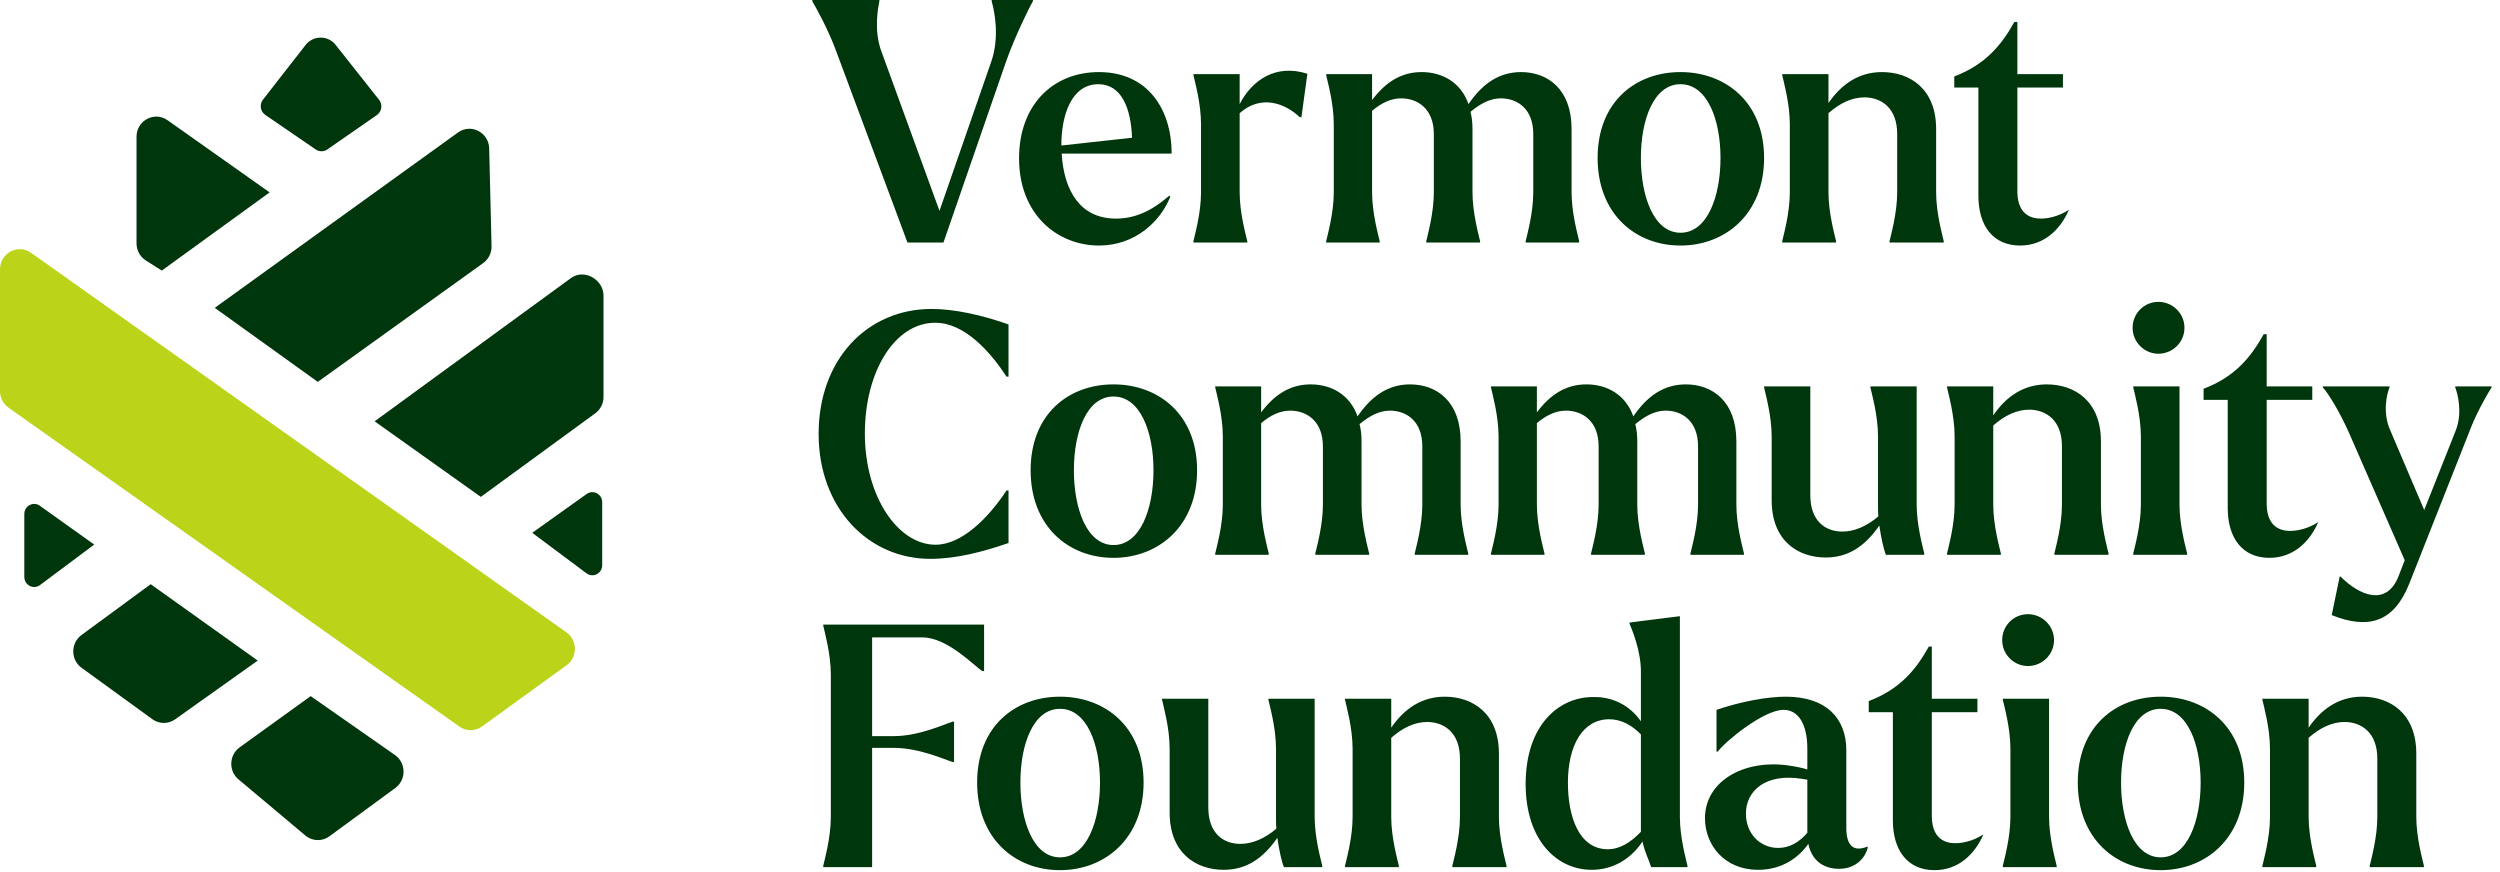
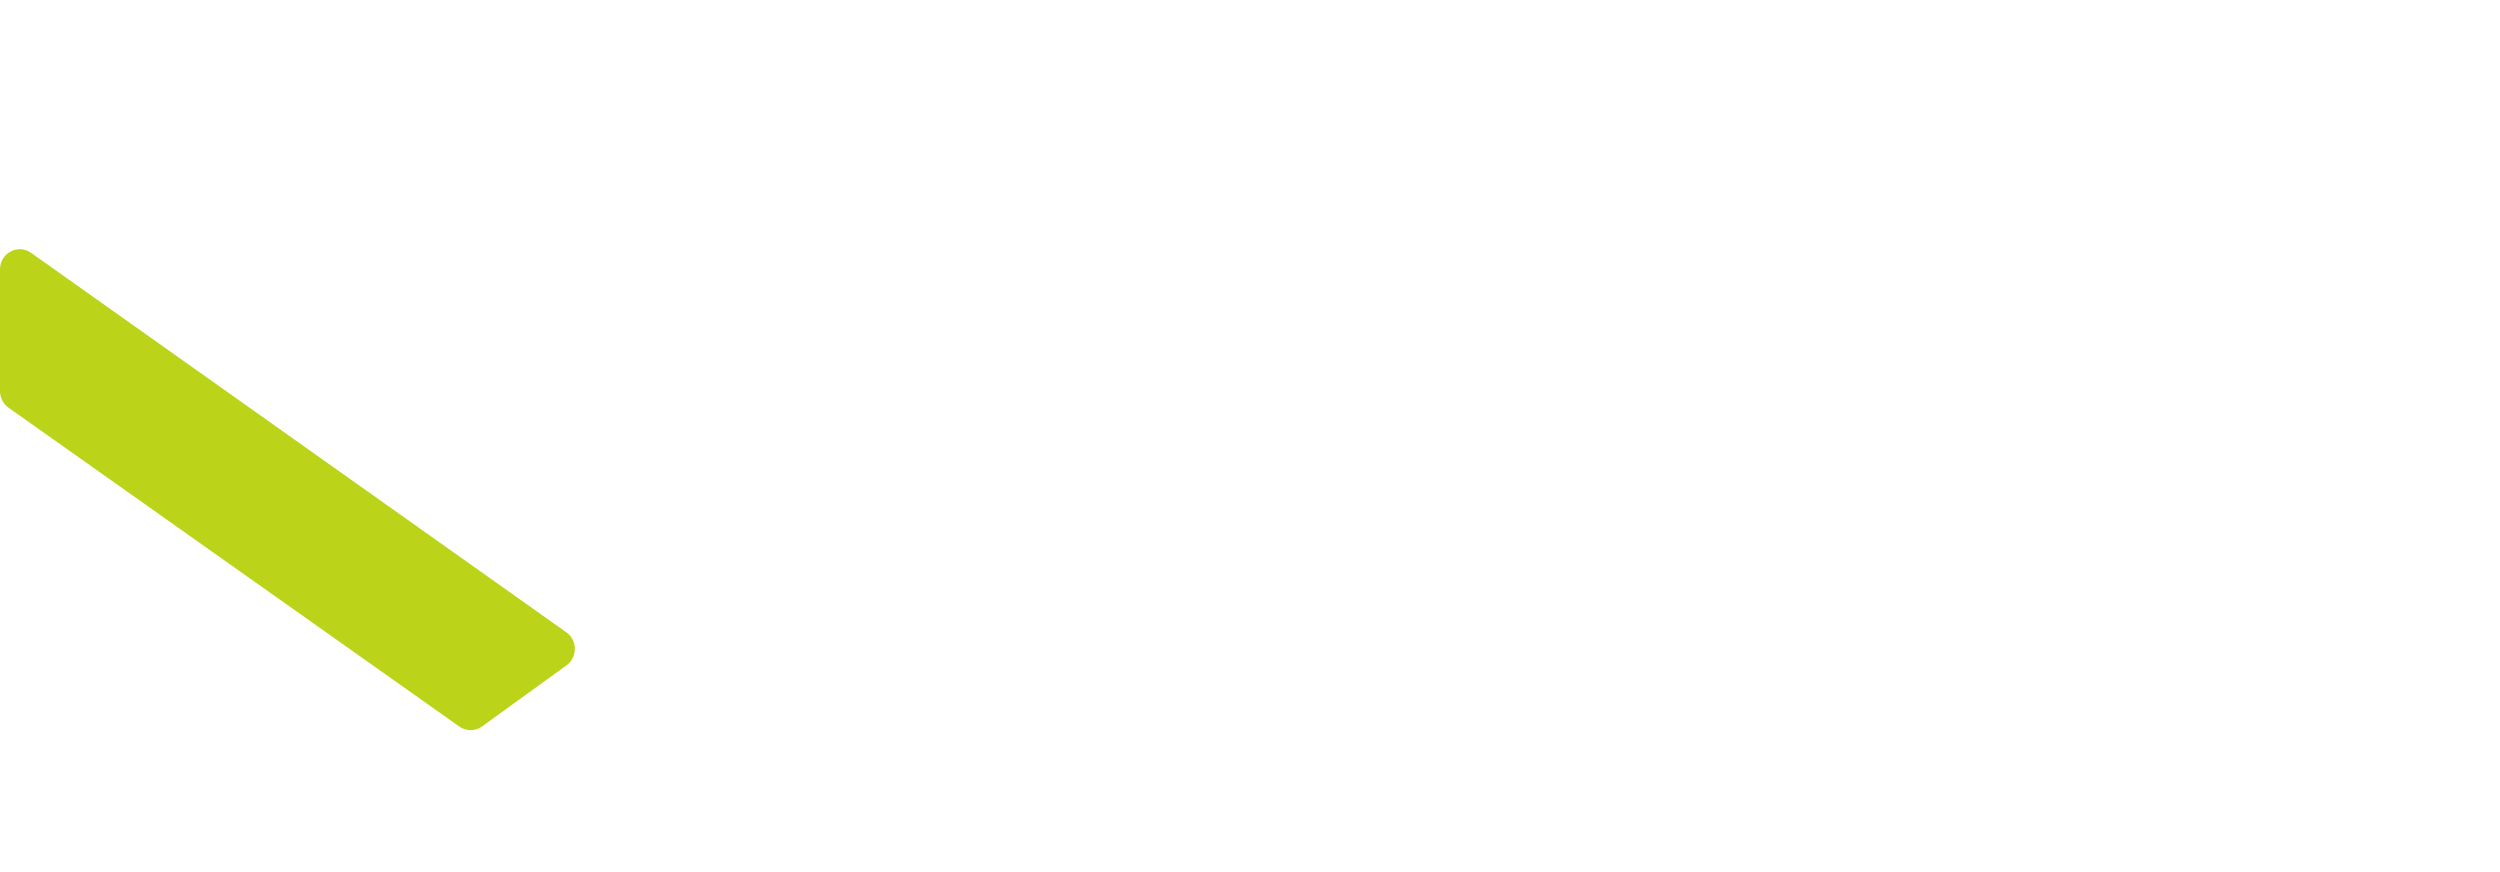
<svg xmlns="http://www.w3.org/2000/svg" width="192" height="67" viewBox="0 0 192 67" fill="none">
  <path d="M37.018 55.794L43.505 51.098C44.359 50.485 44.364 49.195 43.514 48.575L2.401 19.428C1.396 18.696 0 19.428 0 20.687V30.038C0 30.545 0.244 31.02 0.653 31.309L35.28 55.801C35.803 56.171 36.498 56.168 37.018 55.794Z" fill="#BBD318" />
-   <path d="M62.388 0.104V0H67.537V0.078C67.436 0.621 67.08 2.354 67.714 4.01L72.153 16.193L76.111 4.785C76.82 2.794 76.339 0.725 76.161 0.104V0H79.332V0.078C79.078 0.518 77.937 2.794 77.227 4.837L72.458 18.624H69.693L64.239 3.984C63.631 2.302 62.692 0.621 62.388 0.104ZM78.264 12.158C78.264 8.071 80.851 5.536 84.403 5.536C88.157 5.536 89.983 8.407 89.983 11.795H81.536C81.714 14.718 83.007 16.788 85.696 16.788C87.066 16.788 88.334 16.296 89.806 15.029L89.881 15.106C89.12 17.021 87.167 18.857 84.403 18.857C81.232 18.857 78.264 16.503 78.264 12.158ZM81.511 11.175L86.939 10.58C86.863 8.355 86.153 6.467 84.352 6.467C82.323 6.467 81.511 8.769 81.511 11.175ZM95.79 18.624H91.655V18.521C91.757 18.055 92.239 16.374 92.239 14.77V9.545C92.239 7.915 91.757 6.26 91.655 5.769V5.691H95.206V7.993C96.17 6.131 97.997 4.889 100.406 5.665L99.95 9.002H99.823C98.681 7.915 96.83 7.243 95.206 8.691V14.77C95.206 16.374 95.688 18.055 95.79 18.521V18.624ZM105.96 18.624H101.85V18.521C101.952 18.055 102.434 16.374 102.434 14.77V9.545C102.434 7.915 101.952 6.26 101.85 5.769V5.691H105.376V7.683C106.391 6.337 107.583 5.536 109.181 5.536C110.728 5.536 112.174 6.286 112.783 7.993C113.823 6.467 115.091 5.536 116.817 5.536C118.846 5.536 120.697 6.829 120.697 9.907V14.77C120.697 16.374 121.179 18.055 121.28 18.521V18.624H117.171V18.521C117.273 18.055 117.755 16.374 117.755 14.77V10.295C117.755 8.355 116.537 7.553 115.269 7.553C114.482 7.553 113.747 7.915 112.935 8.588C113.036 8.976 113.087 9.416 113.087 9.907V14.77C113.087 16.374 113.569 18.055 113.671 18.521V18.624H109.536V18.521C109.638 18.055 110.119 16.374 110.119 14.77V10.295C110.119 8.355 108.877 7.553 107.608 7.553C106.847 7.553 106.112 7.889 105.376 8.511V14.77C105.376 16.374 105.858 18.055 105.96 18.521V18.624ZM122.697 12.132C122.697 7.838 125.589 5.536 129.064 5.536C132.513 5.536 135.482 7.838 135.482 12.132C135.482 16.425 132.513 18.857 129.064 18.857C125.589 18.857 122.697 16.426 122.697 12.132ZM132.134 12.132C132.134 9.183 131.119 6.467 129.064 6.467C127.01 6.467 126.02 9.183 126.02 12.132C126.02 15.08 127.01 17.874 129.064 17.874C131.119 17.874 132.134 15.106 132.134 12.132ZM141.01 18.624H136.875V18.521C136.977 18.055 137.458 16.374 137.458 14.77V9.545C137.458 7.915 136.977 6.26 136.875 5.769V5.691H140.427V7.915C141.416 6.467 142.761 5.536 144.536 5.536C146.692 5.536 148.695 6.829 148.695 9.907V14.77C148.695 16.374 149.177 18.055 149.279 18.521V18.624H145.119V18.521C145.22 18.055 145.703 16.374 145.703 14.77V10.295C145.703 8.303 144.511 7.501 143.217 7.476C142.227 7.476 141.314 7.915 140.427 8.691V14.77C140.427 16.374 140.907 18.055 141.01 18.521V18.624ZM151.94 15.029V6.725H150.088V5.872C152.472 4.966 153.716 3.466 154.705 1.682H154.934V5.691H158.433V6.725H154.934V14.693C154.934 16.115 155.618 16.788 156.734 16.788C157.293 16.788 158.078 16.633 158.891 16.115C158.256 17.59 157.014 18.857 155.136 18.857C153.107 18.857 151.94 17.383 151.94 15.029ZM62.87 33.324C62.87 27.581 66.624 23.727 71.545 23.727C73.244 23.727 75.325 24.167 77.455 24.916V28.926H77.303C76.085 27.064 74.107 24.787 71.824 24.787C68.729 24.787 66.421 28.512 66.421 33.297C66.421 38.135 68.958 41.834 71.85 41.834C73.853 41.834 75.882 39.816 77.303 37.669H77.455V41.704C75.502 42.377 73.447 42.92 71.444 42.92C66.675 42.92 62.87 39.014 62.87 33.324ZM79.152 36.117C79.152 31.823 82.043 29.521 85.519 29.521C88.968 29.521 91.937 31.823 91.937 36.117C91.937 40.41 88.968 42.842 85.519 42.842C82.043 42.842 79.152 40.411 79.152 36.117ZM88.588 36.117C88.588 33.168 87.573 30.452 85.519 30.452C83.464 30.452 82.475 33.168 82.475 36.117C82.475 39.066 83.464 41.859 85.519 41.859C87.573 41.859 88.588 39.092 88.588 36.117ZM97.439 42.61H93.329V42.506C93.431 42.041 93.913 40.359 93.913 38.755V33.53C93.913 31.901 93.431 30.245 93.329 29.754V29.676H96.855V31.668C97.87 30.323 99.062 29.521 100.66 29.521C102.208 29.521 103.653 30.271 104.262 31.978C105.302 30.452 106.57 29.521 108.295 29.521C110.325 29.521 112.176 30.814 112.176 33.892V38.755C112.176 40.359 112.658 42.041 112.759 42.506V42.61H108.65V42.506C108.752 42.041 109.234 40.359 109.234 38.755V34.28C109.234 32.34 108.016 31.538 106.748 31.538C105.961 31.538 105.226 31.901 104.414 32.573C104.516 32.961 104.566 33.401 104.566 33.892V38.755C104.566 40.359 105.048 42.041 105.15 42.506V42.61H101.015V42.506C101.117 42.041 101.599 40.359 101.599 38.755V34.28C101.599 32.34 100.356 31.538 99.088 31.538C98.326 31.538 97.591 31.875 96.855 32.496V38.755C96.855 40.359 97.337 42.041 97.439 42.506V42.61ZM118.616 42.61H114.507V42.506C114.608 42.041 115.09 40.359 115.09 38.755V33.53C115.09 31.901 114.608 30.245 114.507 29.754V29.676H118.032V31.668C119.047 30.323 120.239 29.521 121.836 29.521C123.385 29.521 124.83 30.271 125.439 31.978C126.479 30.452 127.747 29.521 129.472 29.521C131.502 29.521 133.353 30.814 133.353 33.892V38.755C133.353 40.359 133.834 42.041 133.937 42.506V42.61H129.827V42.506C129.929 42.041 130.411 40.359 130.411 38.755V34.28C130.411 32.34 129.193 31.538 127.925 31.538C127.139 31.538 126.403 31.901 125.591 32.573C125.692 32.961 125.743 33.401 125.743 33.892V38.755C125.743 40.359 126.226 42.041 126.327 42.506V42.61H122.193V42.506C122.294 42.041 122.775 40.359 122.775 38.755V34.28C122.775 32.34 121.533 31.538 120.265 31.538C119.503 31.538 118.768 31.875 118.032 32.496V38.755C118.032 40.359 118.515 42.041 118.616 42.506V42.61ZM136.064 38.419V33.53C136.064 31.901 135.582 30.245 135.481 29.754V29.676H139.032V38.031C139.032 40.023 140.198 40.825 141.491 40.825C142.431 40.825 143.369 40.411 144.256 39.661C144.232 39.376 144.232 39.118 144.232 38.859V33.53C144.232 31.901 143.749 30.245 143.648 29.754V29.676H147.2V38.755C147.2 40.359 147.681 42.041 147.783 42.506V42.61H144.84C144.663 42.196 144.46 41.265 144.333 40.359C143.268 41.911 141.974 42.817 140.224 42.817C138.068 42.817 136.064 41.523 136.064 38.419ZM153.666 42.61H149.531V42.506C149.632 42.041 150.114 40.359 150.114 38.755V33.53C150.114 31.901 149.632 30.245 149.531 29.754V29.676H153.082V31.901C154.071 30.452 155.415 29.521 157.191 29.521C159.347 29.521 161.351 30.814 161.351 33.892V38.755C161.351 40.359 161.834 42.041 161.935 42.506V42.61H157.775V42.506C157.876 42.041 158.358 40.359 158.358 38.755V34.28C158.358 32.289 157.165 31.487 155.872 31.461C154.883 31.461 153.97 31.901 153.082 32.677V38.755C153.082 40.359 153.564 42.041 153.666 42.506V42.61ZM163.784 25.175C163.784 24.063 164.672 23.183 165.763 23.183C166.854 23.183 167.767 24.063 167.767 25.175C167.767 26.288 166.854 27.167 165.763 27.167C164.698 27.167 163.784 26.288 163.784 25.175ZM167.97 42.61H163.836V42.506C163.937 42.041 164.419 40.359 164.419 38.755V33.53C164.419 31.901 163.937 30.245 163.836 29.754V29.676H167.386V38.755C167.386 40.359 167.869 42.041 167.97 42.506V42.61ZM171.089 39.014V30.711H169.237V29.857C171.622 28.952 172.864 27.451 173.853 25.667H174.082V29.676H177.583V30.711H174.082V38.678C174.082 40.101 174.767 40.773 175.882 40.773C176.441 40.773 177.226 40.618 178.039 40.101C177.405 41.575 176.162 42.842 174.284 42.842C172.255 42.842 171.089 41.368 171.089 39.014ZM179.686 44.291L179.737 44.265C181.26 45.791 183.289 46.567 184.202 44.265L184.683 43.024L180.371 33.168C179.712 31.694 178.85 30.245 178.392 29.754V29.676H183.516V29.754C183.314 30.219 182.959 31.668 183.567 33.039L186.179 39.169L188.59 33.091C189.148 31.694 188.742 30.219 188.564 29.754V29.676H191.354V29.754C191.152 30.064 190.365 31.384 189.833 32.677L185.039 44.808C183.846 47.835 181.842 48.352 179.077 47.24L179.686 44.291ZM66.979 48.953V56.533H68.678C70.606 56.533 72.636 55.575 73.168 55.421H73.27V58.524H73.168C72.636 58.369 70.606 57.438 68.678 57.438H66.979V66.595H63.225V66.491C63.327 66.026 63.808 64.344 63.808 62.741V51.825C63.808 50.195 63.327 48.54 63.225 48.048V47.971H75.578V51.54H75.451C74.893 51.23 72.813 48.953 70.835 48.953H66.979ZM75.044 60.102C75.044 55.809 77.935 53.506 81.41 53.506C84.86 53.506 87.828 55.809 87.828 60.102C87.828 64.396 84.86 66.828 81.41 66.828C77.935 66.828 75.044 64.396 75.044 60.102ZM84.48 60.102C84.48 57.153 83.465 54.438 81.41 54.438C79.355 54.438 78.366 57.153 78.366 60.102C78.366 63.051 79.355 65.844 81.41 65.844C83.465 65.844 84.48 63.077 84.48 60.102ZM89.829 62.404V57.515C89.829 55.886 89.348 54.23 89.246 53.739V53.661H92.798V62.017C92.798 64.008 93.964 64.81 95.257 64.81C96.196 64.81 97.135 64.396 98.023 63.646C97.998 63.361 97.998 63.103 97.998 62.844V57.516C97.998 55.886 97.515 54.23 97.414 53.739V53.661H100.965V62.741C100.965 64.344 101.447 66.026 101.548 66.491V66.595H98.606C98.429 66.181 98.226 65.25 98.099 64.344C97.034 65.896 95.74 66.802 93.99 66.802C91.834 66.802 89.829 65.508 89.829 62.404ZM107.431 66.595H103.297V66.491C103.398 66.026 103.88 64.344 103.88 62.741V57.516C103.88 55.886 103.398 54.23 103.297 53.739V53.661H106.847V55.886C107.837 54.438 109.181 53.506 110.957 53.506C113.113 53.506 115.117 54.799 115.117 57.878V62.741C115.117 64.344 115.599 66.026 115.7 66.491V66.595H111.54V66.491C111.642 66.026 112.124 64.344 112.124 62.741V58.266C112.124 56.274 110.931 55.472 109.638 55.446C108.649 55.446 107.736 55.886 106.847 56.662V62.741C106.847 64.344 107.33 66.026 107.431 66.491V66.595ZM126.149 64.629C125.084 66.207 123.612 66.802 122.242 66.802C119.579 66.802 117.17 64.551 117.17 60.206C117.17 55.705 119.706 53.506 122.395 53.532C123.815 53.506 125.159 54.153 126.021 55.394V51.566C126.021 49.962 125.337 48.359 125.159 47.919L125.133 47.816L125.92 47.712L129.015 47.324V62.741C129.015 64.344 129.497 66.026 129.598 66.491V66.595H126.809C126.605 65.948 126.3 65.431 126.149 64.629ZM123.461 65.224C124.424 65.224 125.261 64.68 126.021 63.879V56.403C125.362 55.731 124.551 55.239 123.587 55.239C121.533 55.239 120.416 57.283 120.416 60.102C120.416 62.715 121.253 65.198 123.461 65.224ZM130.941 62.844C130.941 59.999 133.908 58.318 137.308 58.783C137.865 58.861 138.399 58.964 138.803 59.093V57.49C138.803 55.55 138.069 54.515 136.978 54.515C135.43 54.515 132.438 56.998 131.929 57.722H131.828V54.515C133.807 53.843 135.785 53.506 137.155 53.506C140.224 53.506 141.797 55.136 141.797 57.619V63.568C141.797 64.939 142.33 65.457 143.421 65.017L143.446 65.095C143.192 66.052 142.38 66.724 141.24 66.724C139.97 66.724 139.133 66.026 138.88 64.81C138.17 65.819 136.902 66.802 135.024 66.802C132.386 66.802 130.941 64.836 130.941 62.844ZM136.572 65.12C137.409 65.12 138.17 64.707 138.803 63.956V59.869C138.677 59.869 138.55 59.844 138.424 59.818C135.583 59.352 134.086 60.749 134.086 62.482C134.086 64.008 135.152 65.12 136.572 65.12ZM145.372 62.999V54.696H143.519V53.843C145.904 52.937 147.148 51.437 148.137 49.652H148.364V53.661H151.865V54.696H148.364V62.663C148.364 64.086 149.05 64.758 150.166 64.758C150.724 64.758 151.51 64.603 152.322 64.086C151.688 65.56 150.444 66.828 148.568 66.828C146.539 66.828 145.372 65.353 145.372 62.999ZM153.767 49.16C153.767 48.048 154.654 47.169 155.744 47.169C156.835 47.169 157.749 48.048 157.749 49.16C157.749 50.273 156.835 51.152 155.744 51.152C154.68 51.152 153.767 50.273 153.767 49.16ZM157.952 66.595H153.816V66.491C153.919 66.026 154.4 64.344 154.4 62.741V57.516C154.4 55.886 153.919 54.23 153.816 53.739V53.661H157.368V62.741C157.368 64.344 157.851 66.026 157.952 66.491V66.595ZM159.574 60.102C159.574 55.809 162.465 53.506 165.941 53.506C169.39 53.506 172.359 55.809 172.359 60.102C172.359 64.396 169.39 66.828 165.941 66.828C162.465 66.828 159.574 64.396 159.574 60.102ZM169.009 60.102C169.009 57.153 167.995 54.438 165.941 54.438C163.886 54.438 162.897 57.153 162.897 60.102C162.897 63.051 163.886 65.844 165.941 65.844C167.995 65.844 169.009 63.077 169.009 60.102ZM177.886 66.595H173.752V66.491C173.853 66.026 174.335 64.344 174.335 62.741V57.516C174.335 55.886 173.853 54.23 173.752 53.739V53.661H177.303V55.886C178.292 54.438 179.636 53.506 181.412 53.506C183.568 53.506 185.572 54.799 185.572 57.878V62.741C185.572 64.344 186.055 66.026 186.156 66.491V66.595H181.995V66.491C182.097 66.026 182.578 64.344 182.578 62.741V58.266C182.578 56.274 181.386 55.472 180.094 55.446C179.104 55.446 178.191 55.886 177.303 56.662V62.741C177.303 64.344 177.785 66.026 177.886 66.491V66.595ZM24.407 29.328L37.108 20.206C37.522 19.908 37.763 19.419 37.751 18.903L37.569 11.399C37.539 10.162 36.167 9.46 35.176 10.174L16.494 23.642L24.407 29.328ZM36.928 38.16L45.692 31.761C46.104 31.472 46.35 30.995 46.35 30.485V22.715C46.35 21.473 44.891 20.634 43.883 21.332L28.772 32.357L36.928 38.16ZM3.074 44.932L7.238 41.823L3.061 38.842C2.558 38.483 1.867 38.85 1.867 39.475V44.308C1.867 44.941 2.573 45.306 3.074 44.932ZM46.249 43.405V38.573C46.249 37.947 45.558 37.58 45.055 37.939L40.878 40.92L45.042 44.029C45.543 44.404 46.249 44.039 46.249 43.405ZM11.574 44.866L6.287 48.749C5.419 49.356 5.405 50.659 6.261 51.284L11.7 55.233C12.223 55.615 12.925 55.619 13.452 55.244L19.794 50.733L11.574 44.866ZM23.861 53.462L18.411 57.393C17.558 58 17.543 59.283 18.382 59.91L23.516 64.22C24.046 64.616 24.765 64.62 25.299 64.229L30.361 60.518C31.218 59.89 31.2 58.585 30.327 57.981L23.861 53.462ZM12.425 20.781L20.709 14.776L12.867 9.233C11.86 8.521 10.485 9.256 10.485 10.505V18.691C10.485 19.226 10.756 19.723 11.201 20.005L12.425 20.781ZM20.37 8.821L24.249 11.48C24.525 11.668 24.889 11.663 25.156 11.466L28.958 8.826C29.313 8.563 29.395 8.061 29.138 7.696L25.832 3.517C25.234 2.668 23.992 2.682 23.407 3.536L20.167 7.691C19.914 8.061 20.006 8.573 20.374 8.826L20.37 8.821Z" fill="#00360C" />
</svg>